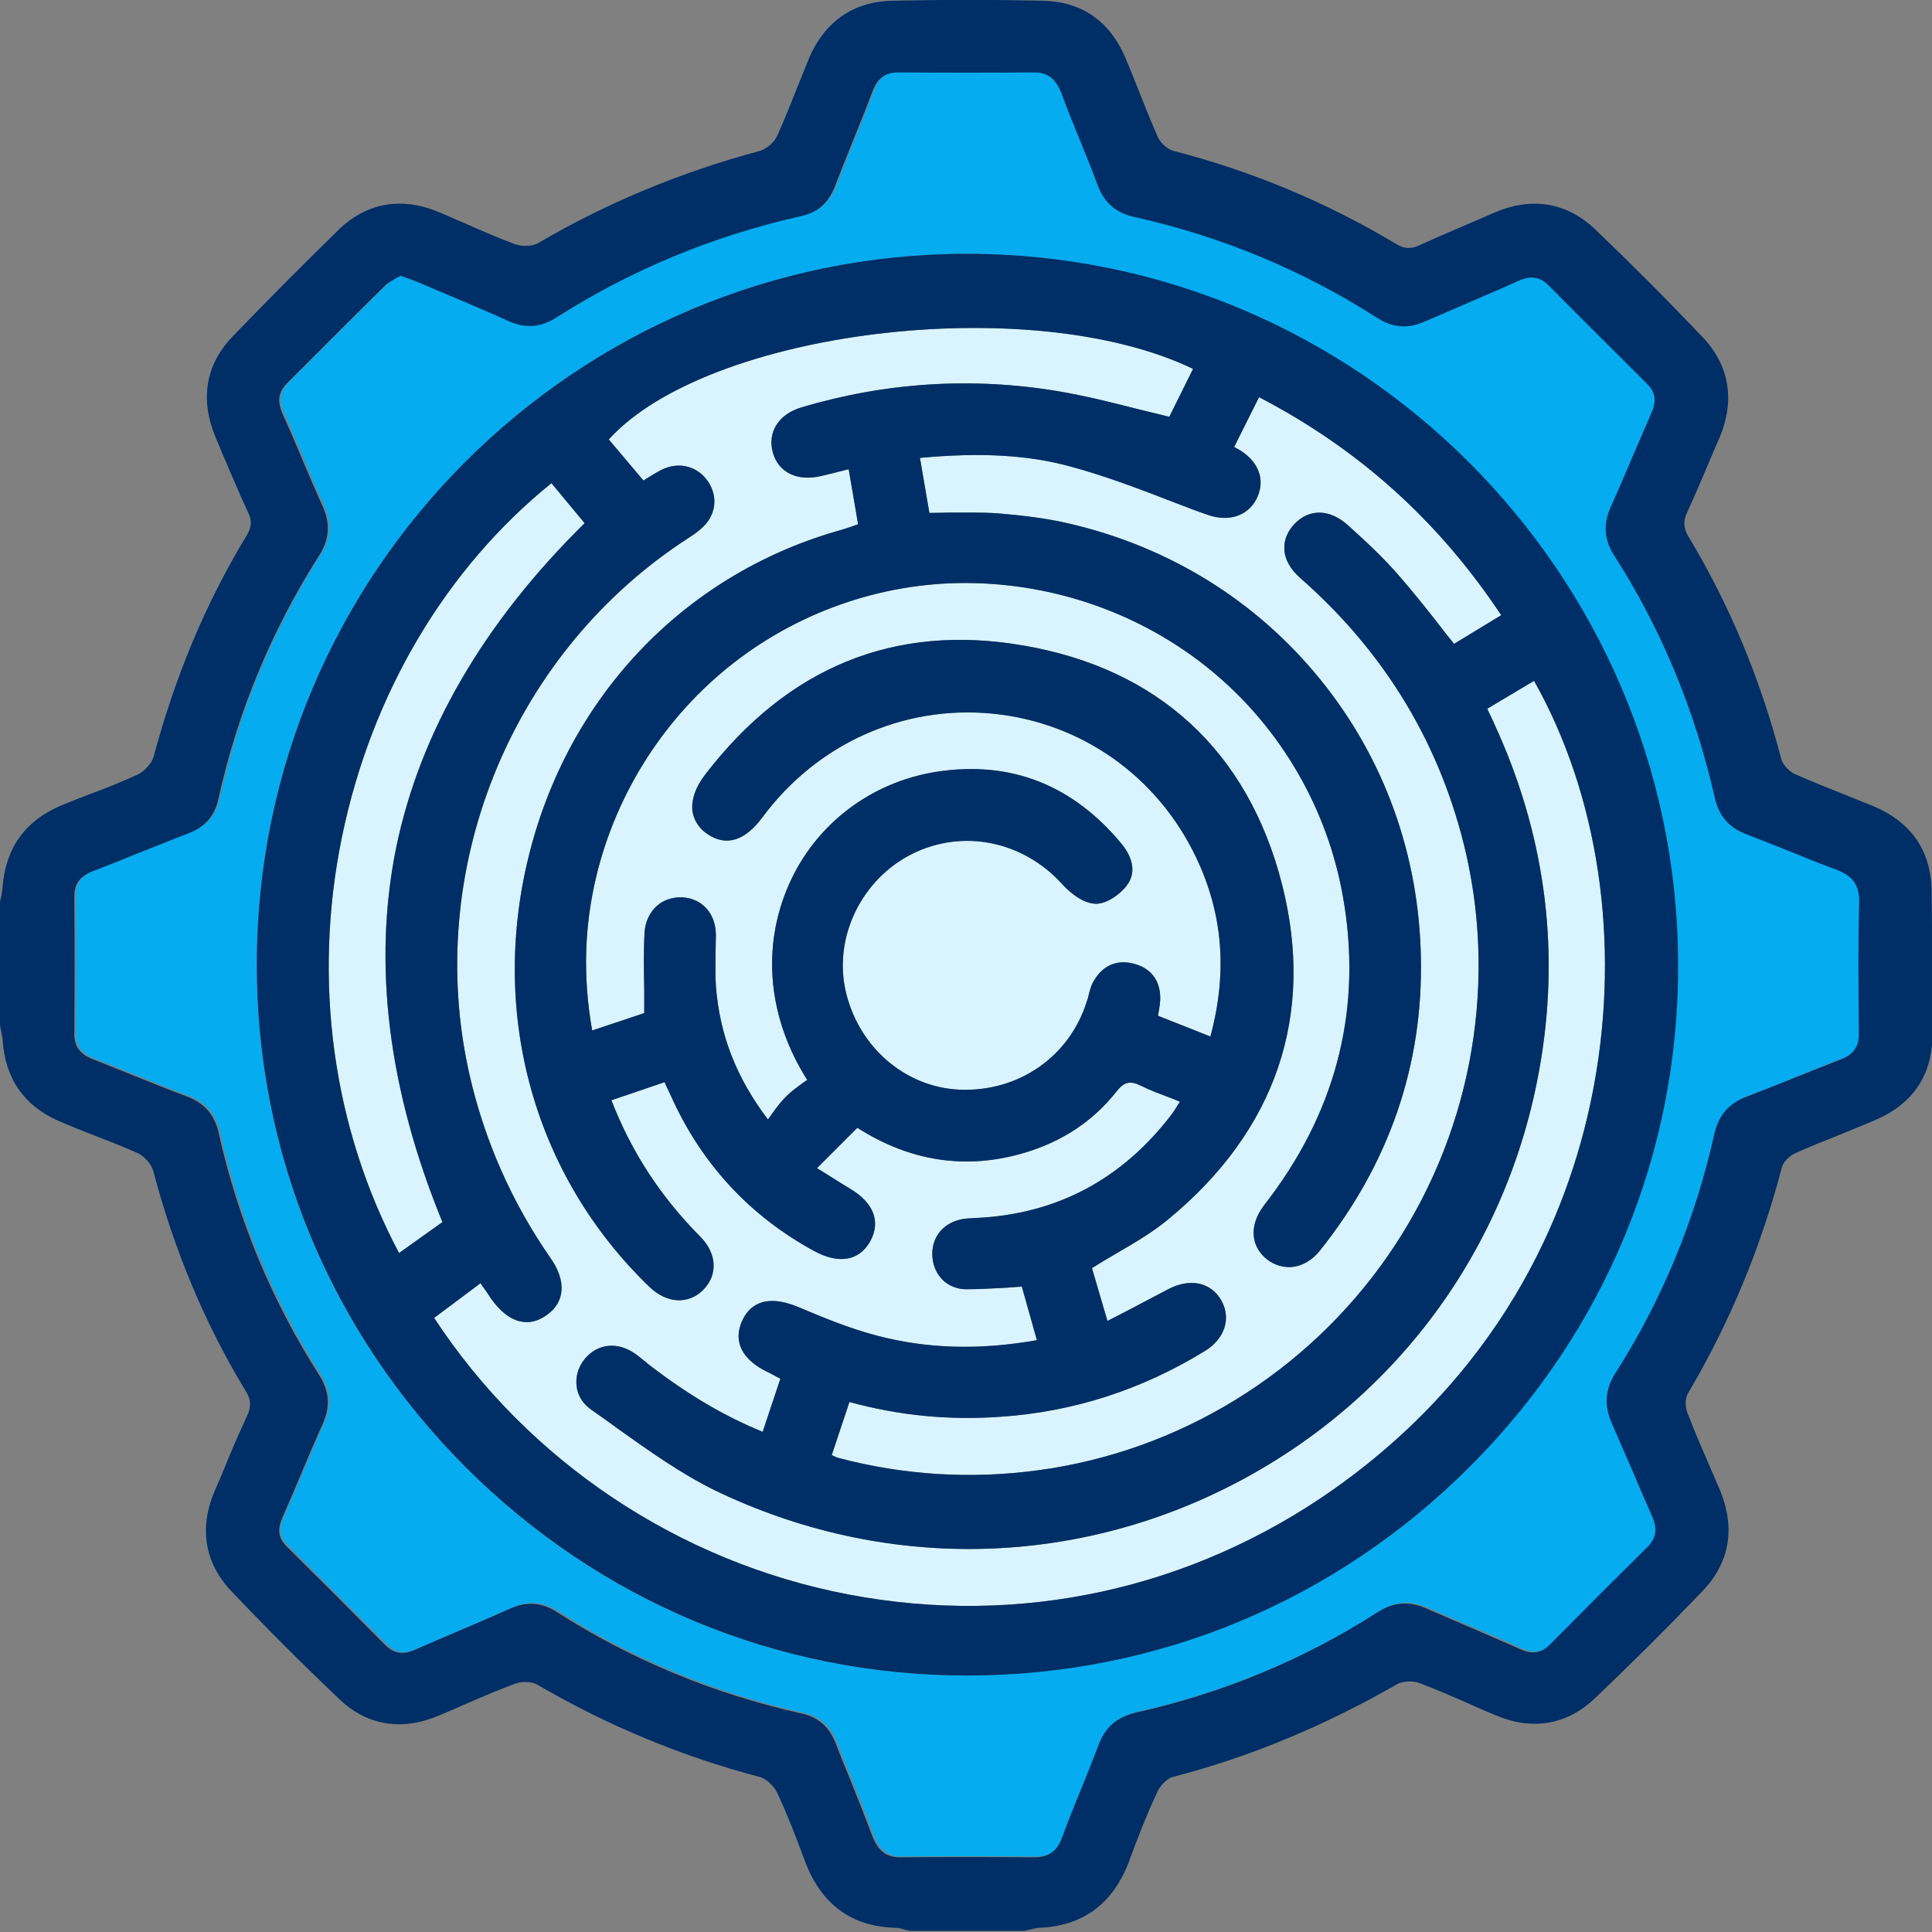
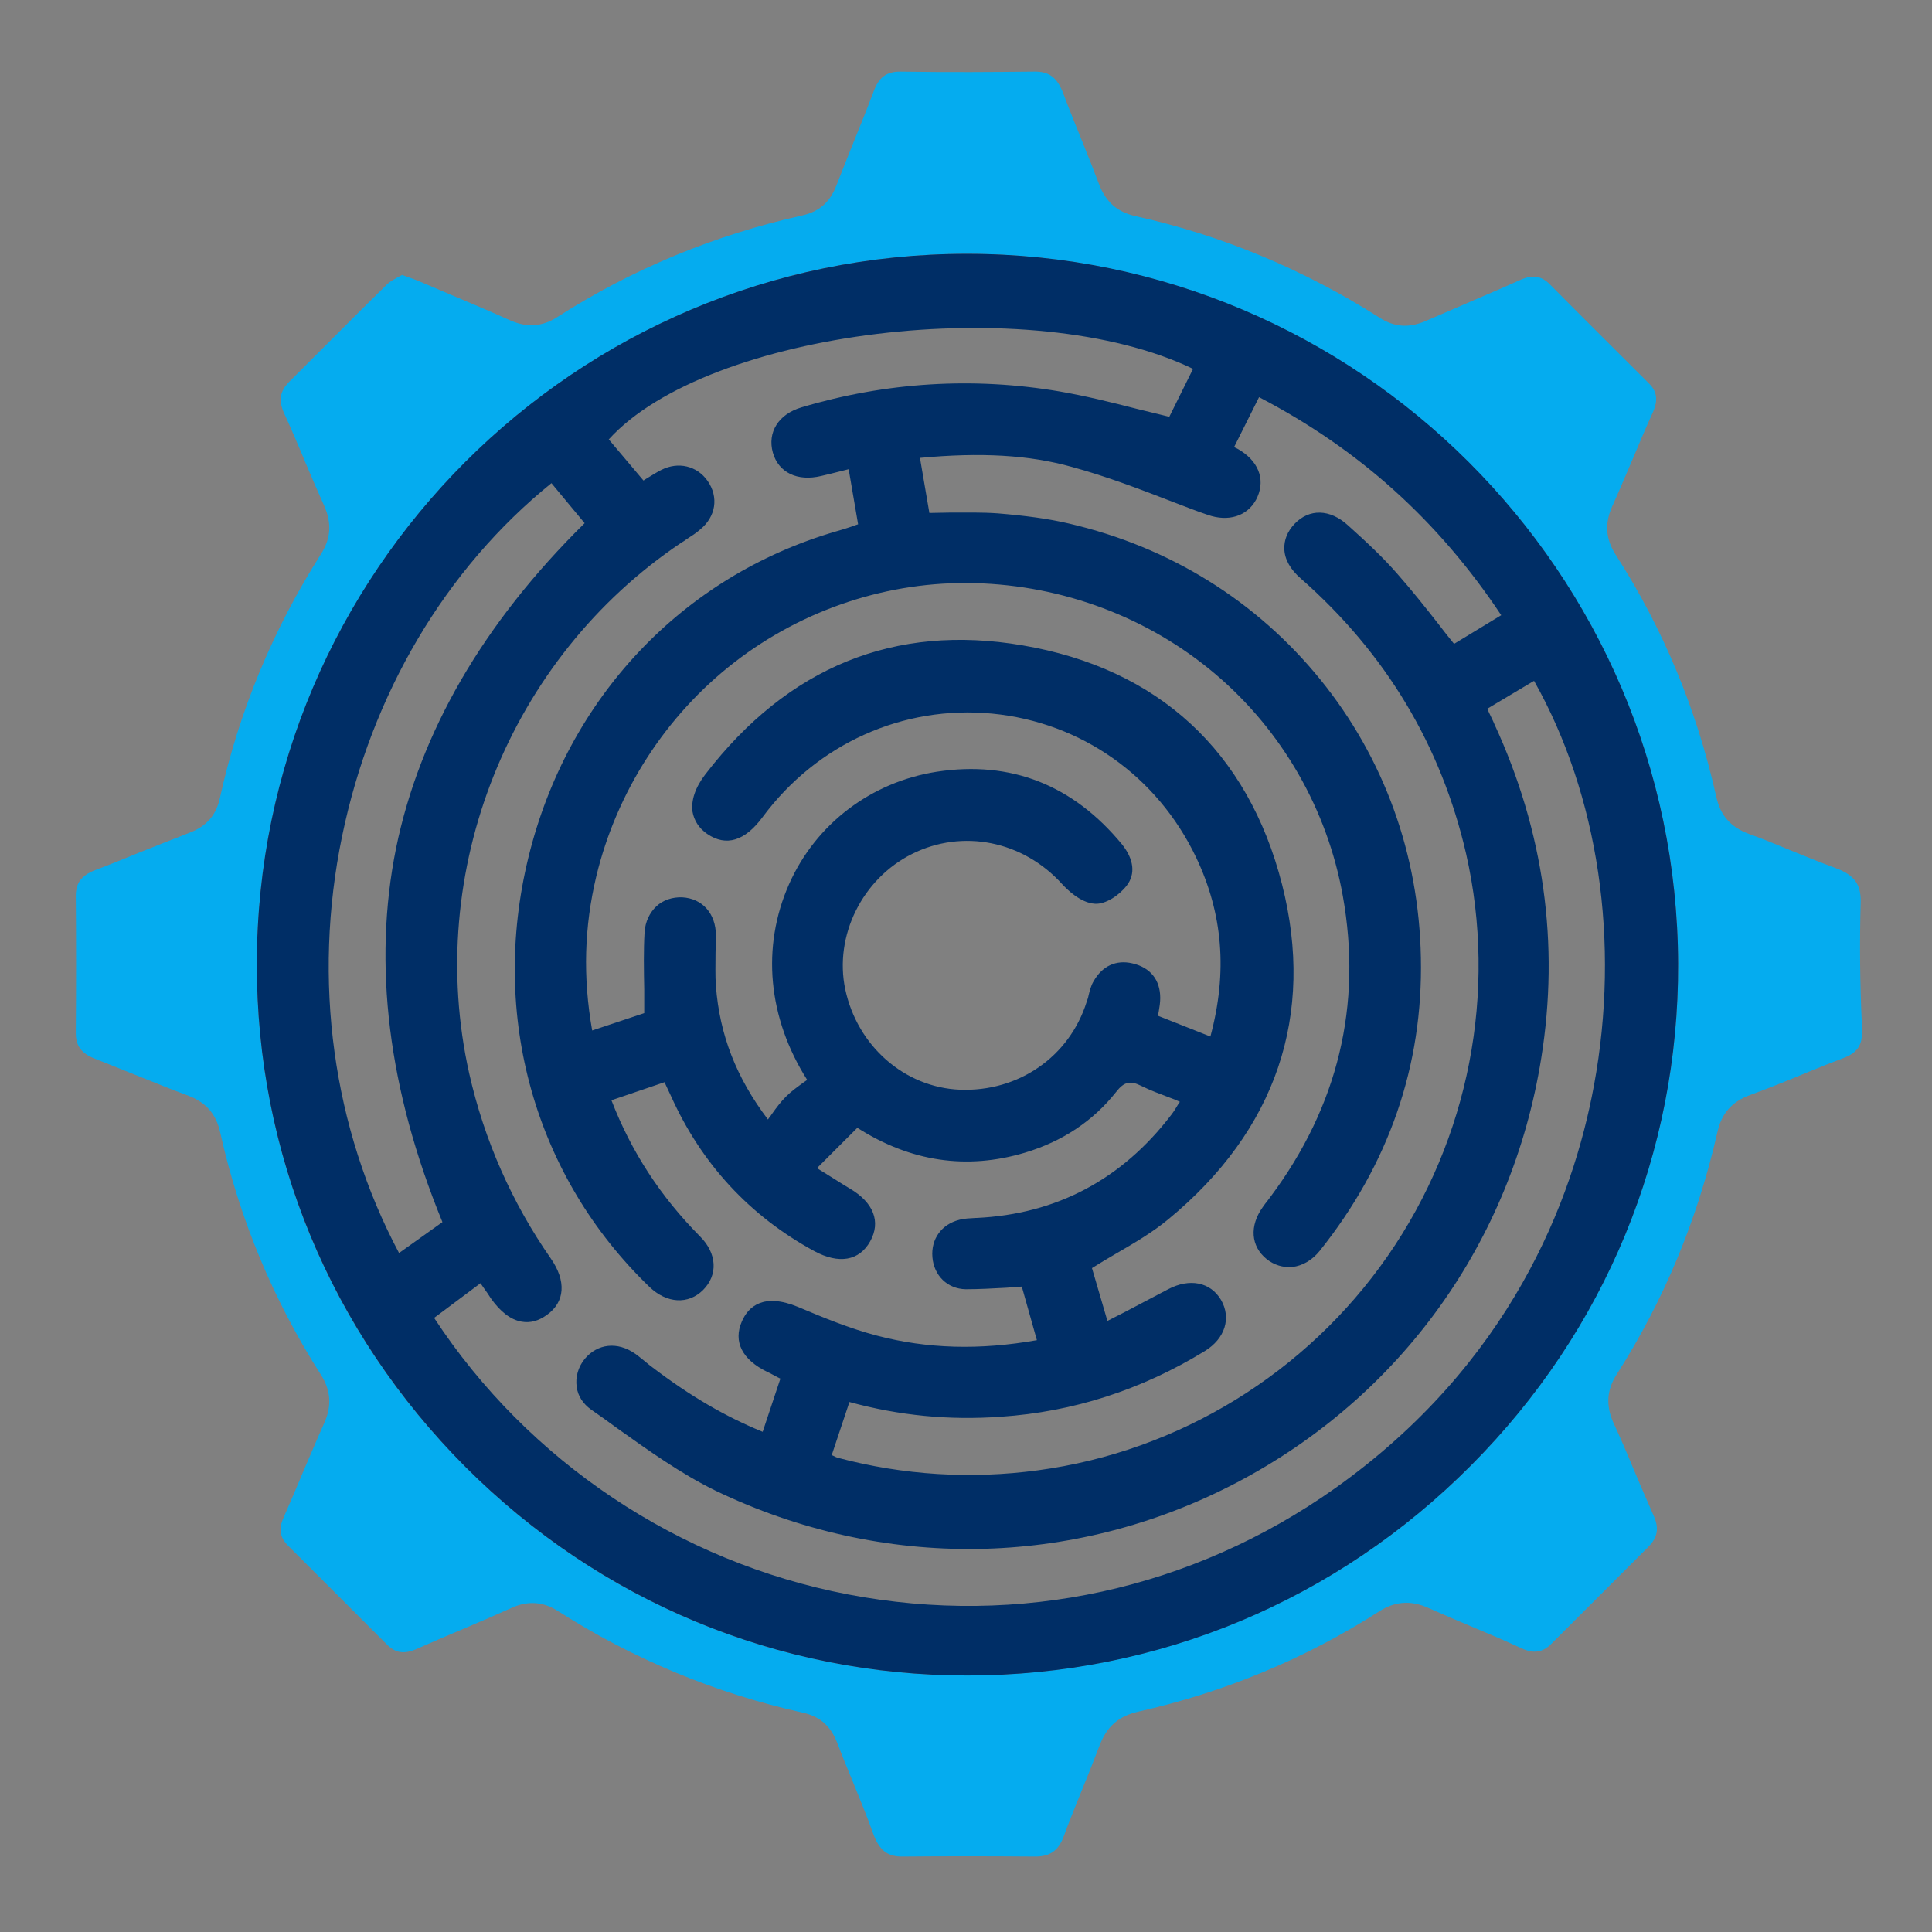
<svg xmlns="http://www.w3.org/2000/svg" width="104" height="104" viewBox="0 0 104 104" fill="none">
  <rect x="0" y="0" width="104" height="104" fill="#808080" stroke="none" />
  <g clip-path="url(#clip0_865_374)">
-     <path d="M25.869 69.075L25.99 69.258C26.153 69.481 26.295 69.684 26.437 69.908C26.945 70.618 27.493 71.045 28.082 71.146C28.549 71.227 28.995 71.106 29.442 70.781C30.417 70.09 30.498 68.953 29.645 67.735C27.554 64.73 26.072 61.38 25.259 57.786C22.823 46.903 27.412 35.431 36.671 29.217C36.772 29.156 36.874 29.095 36.975 29.014C37.219 28.852 37.462 28.71 37.686 28.507C38.539 27.816 38.701 26.76 38.092 25.887C37.523 25.075 36.508 24.831 35.594 25.299C35.351 25.42 35.107 25.583 34.864 25.725C34.803 25.765 34.721 25.806 34.64 25.867L32.772 23.654C38.112 17.765 55.513 15.654 64.224 19.857L62.945 22.436C62.356 22.293 61.767 22.151 61.199 22.009C59.777 21.644 58.457 21.319 57.056 21.075C52.407 20.283 47.716 20.567 43.148 21.928C41.909 22.293 41.3 23.268 41.605 24.364C41.909 25.441 42.924 25.928 44.204 25.623C44.549 25.542 44.894 25.461 45.28 25.359L45.686 25.258L46.193 28.222C46.092 28.263 45.99 28.283 45.909 28.324C45.605 28.425 45.3 28.527 44.995 28.608C36.731 31.024 30.539 37.583 28.447 46.151C26.356 54.7 28.792 63.329 34.965 69.278C35.899 70.172 37.056 70.233 37.848 69.441C38.66 68.629 38.599 67.471 37.686 66.557C35.554 64.405 33.99 62.009 32.914 59.227L35.777 58.253L35.838 58.395C35.94 58.598 36.021 58.801 36.122 59.004C37.767 62.659 40.366 65.461 43.838 67.349C45.158 68.06 46.254 67.877 46.843 66.821C47.432 65.766 47.026 64.73 45.747 63.979C45.3 63.715 44.874 63.431 44.407 63.146C44.264 63.065 44.122 62.964 43.98 62.882L46.153 60.71C49.016 62.537 52.041 62.984 55.168 62.05C57.199 61.441 58.843 60.344 60.082 58.781C60.508 58.233 60.833 58.151 61.442 58.456C61.929 58.7 62.437 58.882 62.965 59.085C63.148 59.146 63.331 59.227 63.513 59.309C63.493 59.349 63.473 59.39 63.432 59.431C63.31 59.633 63.188 59.837 63.046 60.019C60.386 63.491 56.874 65.359 52.569 65.562H52.529C52.224 65.583 51.919 65.583 51.635 65.664C50.681 65.908 50.112 66.7 50.193 67.674C50.275 68.669 51.006 69.38 51.98 69.4C52.711 69.4 53.422 69.359 54.173 69.319C54.457 69.299 54.721 69.278 55.006 69.258L55.818 72.141C52.731 72.689 49.909 72.608 47.209 71.897C45.726 71.512 44.264 70.903 42.965 70.354C41.097 69.583 40.285 70.334 39.94 71.126C39.452 72.222 39.96 73.197 41.3 73.847C41.483 73.928 41.645 74.029 41.848 74.131L42.011 74.212L41.056 77.075C39.066 76.263 37.178 75.166 35.148 73.623C35.006 73.522 34.884 73.42 34.762 73.319C34.579 73.177 34.397 73.014 34.193 72.872C33.239 72.202 32.163 72.324 31.473 73.156C31.127 73.583 30.965 74.131 31.046 74.659C31.107 75.146 31.391 75.573 31.818 75.877C32.285 76.202 32.772 76.547 33.239 76.892C34.924 78.09 36.65 79.329 38.518 80.243C47.513 84.567 57.747 84.425 66.559 79.816C75.391 75.187 81.381 66.862 82.965 56.974C83.96 50.801 83.107 44.75 80.447 38.984C80.366 38.781 80.264 38.598 80.163 38.375L80.061 38.151L82.579 36.649C86.051 42.801 87.229 50.72 85.808 58.415C84.671 64.608 81.3 73.42 71.858 80.121C64.163 85.562 54.864 87.593 45.645 85.826C36.529 84.08 28.427 78.659 23.371 70.943L25.869 69.075Z" fill="#DAF4FF" />
-     <path d="M67.615 26.902C68.122 25.947 67.838 24.953 66.823 24.282C66.721 24.221 66.64 24.161 66.498 24.1C66.478 24.079 66.457 24.079 66.437 24.059L67.777 21.379C73.158 24.181 77.422 28.018 80.813 33.115L78.275 34.658C77.99 34.313 77.706 33.947 77.442 33.602C76.711 32.668 76.001 31.775 75.249 30.922C74.457 30.008 73.564 29.176 72.569 28.282C71.594 27.389 70.478 27.369 69.686 28.201C69.3 28.607 69.117 29.074 69.138 29.562C69.158 30.11 69.462 30.658 70.031 31.145C74.6 35.166 77.584 40.14 78.924 45.968C80.61 53.399 79.087 61.298 74.701 67.612C70.315 73.927 63.452 78.13 55.879 79.145C52.264 79.633 48.63 79.409 45.117 78.475C45.036 78.455 44.955 78.414 44.833 78.353C44.813 78.353 44.792 78.333 44.772 78.333L45.726 75.47C48.407 76.201 51.087 76.465 53.889 76.262C57.767 75.998 61.442 74.82 64.853 72.729C65.95 72.059 66.295 70.942 65.726 69.968C65.158 69.013 64.041 68.79 62.884 69.399C62.112 69.805 61.341 70.211 60.528 70.638C60.224 70.8 59.919 70.942 59.615 71.105L58.782 68.262C59.209 67.998 59.635 67.734 60.061 67.491C61.077 66.902 62.051 66.333 62.904 65.623C68.691 60.851 70.802 54.638 69.016 47.612C67.188 40.445 62.356 35.978 55.046 34.739C48.163 33.562 42.417 35.897 37.97 41.684C37.422 42.394 37.199 43.084 37.28 43.694C37.361 44.161 37.625 44.587 38.072 44.892C39.087 45.582 40.102 45.277 41.056 43.978C43.98 40.039 48.61 37.947 53.422 38.414C58.193 38.881 62.295 41.765 64.386 46.151C65.828 49.176 66.092 52.323 65.158 55.795L62.336 54.678C62.356 54.597 62.356 54.516 62.376 54.455C62.417 54.211 62.457 53.968 62.457 53.724C62.457 52.749 61.929 52.079 60.955 51.856C60.082 51.653 59.33 51.998 58.863 52.831C58.721 53.074 58.66 53.338 58.599 53.582C58.579 53.704 58.539 53.805 58.498 53.927C57.564 56.892 54.823 58.78 51.676 58.658C48.691 58.536 46.153 56.303 45.503 53.257C44.894 50.374 46.417 47.308 49.097 45.968C51.818 44.607 55.066 45.257 57.178 47.592C57.401 47.836 58.153 48.607 58.945 48.648C59.513 48.688 60.264 48.181 60.65 47.673C61.138 47.044 61.036 46.252 60.407 45.46C57.767 42.252 54.417 40.932 50.437 41.541C46.904 42.09 43.919 44.343 42.478 47.592C40.975 50.983 41.341 54.8 43.452 58.13C43.391 58.171 43.31 58.232 43.249 58.272C42.945 58.496 42.599 58.739 42.315 59.024C42.031 59.308 41.787 59.633 41.544 59.978C41.483 60.079 41.401 60.161 41.341 60.262C39.635 58.008 38.742 55.714 38.539 53.074C38.498 52.506 38.518 51.917 38.518 51.328C38.518 51.003 38.539 50.678 38.539 50.353C38.539 49.176 37.808 48.364 36.731 48.303C36.203 48.282 35.696 48.445 35.33 48.79C34.965 49.135 34.742 49.623 34.701 50.151C34.64 51.186 34.66 52.201 34.681 53.277C34.681 53.684 34.681 54.11 34.681 54.536L31.879 55.47C31.371 52.587 31.452 49.886 32.102 47.166C33.199 42.617 35.838 38.516 39.533 35.653C43.229 32.79 47.838 31.267 52.468 31.389C57.239 31.511 61.828 33.237 65.422 36.282C69.016 39.328 71.452 43.572 72.285 48.221C73.341 54.11 72.021 59.551 68.407 64.404C68.346 64.486 68.285 64.567 68.224 64.648C68.143 64.749 68.061 64.851 67.98 64.973C67.249 65.988 67.33 67.085 68.183 67.775C68.589 68.1 69.077 68.242 69.564 68.201C70.112 68.14 70.64 67.836 71.046 67.328C74.762 62.678 76.61 57.359 76.488 51.551C76.386 45.988 74.498 40.79 71.067 36.567C67.635 32.343 62.965 29.44 57.544 28.181C56.427 27.917 55.168 27.755 53.706 27.633C52.833 27.572 51.98 27.592 51.087 27.592C50.742 27.592 50.396 27.612 50.031 27.612L49.523 24.648C52.792 24.343 55.391 24.485 57.706 25.135C59.574 25.643 61.422 26.354 63.209 27.044C63.797 27.267 64.407 27.511 65.016 27.714C66.112 28.1 67.127 27.795 67.615 26.902Z" fill="#DAF4FF" />
-     <path d="M29.685 26.01L31.472 28.162C26.01 33.543 22.599 39.431 21.319 45.665C20.061 51.898 20.893 58.66 23.817 65.786L21.482 67.451C17.908 60.731 16.812 52.771 18.416 45.015C20 37.36 23.979 30.619 29.685 26.01Z" fill="#DAF4FF" />
    <path d="M100.161 48.547C100.182 47.613 99.816 47.105 98.841 46.739C98.009 46.435 97.156 46.09 96.364 45.765C95.633 45.46 94.882 45.156 94.151 44.892C93.156 44.526 92.608 43.897 92.385 42.882C91.349 38.212 89.522 33.826 86.963 29.846C86.435 29.014 86.374 28.181 86.781 27.267C87.166 26.415 87.532 25.542 87.897 24.689C88.243 23.856 88.608 23.003 88.994 22.151C89.258 21.542 89.197 21.054 88.75 20.628L88.547 20.425C86.882 18.76 85.136 17.034 83.451 15.328C82.984 14.841 82.496 14.78 81.847 15.064C80.953 15.47 80.04 15.856 79.146 16.242C78.354 16.587 77.542 16.933 76.75 17.278C75.857 17.663 75.065 17.623 74.253 17.095C70.212 14.516 65.786 12.668 61.116 11.633C60.141 11.41 59.532 10.882 59.166 9.927C58.882 9.176 58.578 8.405 58.273 7.653C57.928 6.8 57.562 5.907 57.237 5.034C56.913 4.181 56.486 3.836 55.654 3.856C53.501 3.877 51.146 3.897 48.466 3.856H48.446C47.715 3.856 47.309 4.161 47.024 4.932C46.679 5.846 46.314 6.76 45.948 7.653C45.644 8.425 45.319 9.217 45.014 10.009C44.669 10.882 44.1 11.389 43.207 11.592C38.476 12.648 34.029 14.476 29.989 17.075C29.197 17.582 28.385 17.643 27.491 17.257C26.232 16.689 24.913 16.141 23.674 15.613L22.578 15.146C22.375 15.064 22.172 14.983 21.928 14.902C21.826 14.861 21.745 14.841 21.643 14.8C21.562 14.841 21.501 14.882 21.42 14.922C21.197 15.044 20.974 15.166 20.811 15.328C19.857 16.262 18.882 17.237 17.948 18.171C17.156 18.963 16.364 19.755 15.572 20.547C15.065 21.054 14.984 21.562 15.288 22.232C15.694 23.125 16.08 24.019 16.446 24.912C16.77 25.684 17.116 26.476 17.461 27.247C17.867 28.181 17.806 28.993 17.278 29.826C14.72 33.846 12.872 38.252 11.836 42.963C11.633 43.897 11.105 44.486 10.192 44.831C9.298 45.176 8.385 45.542 7.512 45.887C6.72 46.212 5.928 46.536 5.116 46.841C4.385 47.125 4.08 47.531 4.08 48.222C4.1 50.658 4.1 53.136 4.08 55.613C4.08 56.303 4.385 56.709 5.116 56.993C5.826 57.278 6.557 57.562 7.248 57.846C8.182 58.212 9.136 58.618 10.09 58.963C11.085 59.328 11.633 59.958 11.857 60.973C12.892 65.623 14.72 70.009 17.278 74.009C17.806 74.841 17.867 75.674 17.461 76.587C17.075 77.44 16.709 78.334 16.344 79.166C15.999 79.998 15.633 80.851 15.268 81.684C14.984 82.313 15.065 82.76 15.512 83.207C16.953 84.648 18.862 86.557 20.811 88.506C21.278 88.993 21.765 89.054 22.415 88.77C23.288 88.384 24.182 87.998 25.055 87.633C25.867 87.288 26.72 86.922 27.532 86.557C27.918 86.374 28.303 86.293 28.669 86.293C29.136 86.293 29.583 86.435 30.029 86.719C34.05 89.298 38.496 91.146 43.248 92.201C44.141 92.404 44.709 92.912 45.055 93.785C45.319 94.476 45.603 95.186 45.887 95.856C46.273 96.811 46.679 97.785 47.024 98.76C47.349 99.613 47.796 99.958 48.608 99.938C50.821 99.917 53.136 99.917 55.694 99.938C55.715 99.938 55.715 99.938 55.735 99.938C56.527 99.938 56.974 99.613 57.258 98.861C57.542 98.07 57.867 97.298 58.172 96.526C58.517 95.694 58.862 94.821 59.187 93.968C59.572 92.953 60.202 92.384 61.258 92.141C65.887 91.105 70.253 89.298 74.212 86.76C75.085 86.191 75.938 86.13 76.892 86.557C77.725 86.922 78.557 87.288 79.39 87.633C80.222 87.978 81.075 88.344 81.907 88.729C82.557 89.034 83.045 88.953 83.512 88.486C85.441 86.557 87.146 84.851 88.73 83.267C89.237 82.76 89.319 82.252 89.014 81.582C88.628 80.709 88.243 79.816 87.877 78.943C87.552 78.151 87.207 77.359 86.841 76.567C86.435 75.633 86.496 74.821 87.024 73.988C89.583 69.988 91.39 65.603 92.446 60.953C92.669 59.938 93.217 59.308 94.212 58.943C95.268 58.557 96.324 58.13 97.339 57.704C97.989 57.44 98.638 57.176 99.288 56.932C99.958 56.669 100.243 56.262 100.222 55.592V55.085C100.121 52.973 100.1 50.74 100.161 48.547ZM79.187 78.882C71.938 86.171 62.314 90.171 52.08 90.191H52.06C41.887 90.191 32.283 86.212 25.055 78.963C17.786 71.694 13.806 62.09 13.826 51.877C13.847 30.8 31.004 13.663 52.039 13.663C52.06 13.663 52.06 13.663 52.06 13.663C73.095 13.684 90.273 30.821 90.334 51.877C90.374 62.029 86.415 71.613 79.187 78.882Z" fill="#05ACEF" />
-     <path d="M103.979 47.938C103.939 45.745 102.842 44.202 100.731 43.349C100.324 43.187 99.918 43.025 99.512 42.862C98.558 42.476 97.563 42.091 96.609 41.664C96.284 41.522 95.959 41.136 95.878 40.832C94.761 36.527 93.076 32.507 90.883 28.872C90.619 28.426 90.599 28.06 90.822 27.573C91.289 26.558 91.736 25.502 92.162 24.486C92.284 24.182 92.426 23.877 92.548 23.593C93.421 21.563 93.096 19.654 91.634 18.131C89.746 16.141 87.817 14.212 85.888 12.365C84.345 10.883 82.457 10.578 80.426 11.451L79.594 11.816C78.558 12.263 77.482 12.71 76.426 13.197C75.939 13.421 75.573 13.4 75.126 13.116C71.431 10.903 67.411 9.217 63.167 8.121C62.862 8.04 62.477 7.715 62.335 7.39C61.969 6.578 61.644 5.745 61.319 4.933C61.076 4.324 60.832 3.695 60.568 3.086C59.736 1.136 58.213 0.08 56.142 0.04C53.522 -0.021 50.802 -0.021 48.04 0.04C45.908 0.08 44.345 1.197 43.512 3.228C43.33 3.674 43.147 4.141 42.964 4.588C42.599 5.502 42.233 6.436 41.827 7.329C41.665 7.674 41.258 8.02 40.913 8.121C36.67 9.258 32.649 10.923 28.954 13.096C28.67 13.258 28.121 13.278 27.756 13.157C26.822 12.811 25.888 12.405 24.974 11.999C24.527 11.816 24.101 11.613 23.654 11.431C21.644 10.578 19.776 10.903 18.274 12.324C16.345 14.212 14.396 16.162 12.507 18.131C11.066 19.634 10.761 21.502 11.594 23.512L11.898 24.243C12.365 25.339 12.852 26.497 13.36 27.593C13.583 28.06 13.543 28.405 13.238 28.893C11.066 32.486 9.441 36.365 8.264 40.751C8.162 41.096 7.776 41.522 7.39 41.705C6.578 42.07 5.746 42.416 4.913 42.72C4.365 42.923 3.817 43.146 3.269 43.37C1.36 44.182 0.304 45.644 0.142 47.735C0.121 47.979 0.081 48.202 0.02 48.446C-0 48.568 -0.021 48.669 -0.041 48.791V54.903V54.943C-0.021 55.065 -0 55.167 0.02 55.289C0.061 55.532 0.121 55.776 0.142 55.999C0.284 58.07 1.299 59.532 3.167 60.344C3.817 60.629 4.487 60.893 5.116 61.136C5.888 61.441 6.7 61.745 7.451 62.091C7.776 62.253 8.142 62.659 8.243 63.004C9.38 67.329 11.066 71.329 13.218 74.862C13.522 75.35 13.543 75.715 13.279 76.263C12.791 77.319 12.325 78.415 11.898 79.471L11.553 80.263C10.7 82.273 11.025 84.141 12.446 85.644C14.335 87.634 16.284 89.583 18.253 91.451C19.756 92.893 21.624 93.197 23.634 92.344C24.081 92.162 24.527 91.959 24.954 91.776C25.847 91.39 26.781 90.984 27.715 90.639C28.081 90.497 28.629 90.517 28.913 90.679C32.629 92.852 36.649 94.537 40.893 95.654C41.218 95.735 41.624 96.101 41.807 96.446C42.375 97.644 42.842 98.882 43.33 100.182C44.203 102.517 45.847 103.715 48.223 103.776C48.385 103.776 48.528 103.816 48.71 103.877C48.791 103.898 48.873 103.918 48.974 103.938H55.127H55.147C55.228 103.918 55.309 103.898 55.411 103.877C55.573 103.837 55.736 103.796 55.898 103.776C58.274 103.695 59.918 102.497 60.791 100.162C61.198 99.045 61.705 97.725 62.314 96.426C62.477 96.081 62.842 95.735 63.127 95.654C67.228 94.598 71.289 92.913 75.208 90.659C75.492 90.497 76.04 90.456 76.406 90.598C77.319 90.943 78.253 91.35 79.126 91.735C79.573 91.938 80.04 92.141 80.487 92.324C82.497 93.177 84.345 92.852 85.868 91.41C87.736 89.624 89.624 87.756 91.614 85.684C93.137 84.101 93.441 82.233 92.548 80.121C92.406 79.817 92.284 79.492 92.142 79.187C91.695 78.151 91.228 77.096 90.822 76.019C90.7 75.715 90.72 75.248 90.862 75.004C93.116 71.207 94.802 67.106 95.918 62.842C95.979 62.578 96.304 62.233 96.609 62.091C97.36 61.745 98.132 61.441 98.903 61.136C99.594 60.852 100.304 60.568 101.015 60.263C102.923 59.431 103.959 57.928 104.02 55.918C104.02 53.563 104.02 50.923 103.979 47.938ZM86.761 76.608C87.106 77.4 87.451 78.212 87.796 78.984C88.162 79.857 88.548 80.751 88.934 81.624C89.238 82.314 89.157 82.822 88.649 83.309C87.045 84.893 85.34 86.598 83.431 88.527C82.964 88.994 82.477 89.075 81.827 88.771C80.995 88.405 80.142 88.04 79.309 87.674C78.497 87.329 77.644 86.964 76.812 86.598C75.858 86.172 75.005 86.233 74.132 86.801C70.172 89.339 65.827 91.146 61.177 92.182C60.121 92.426 59.472 92.974 59.106 94.009C58.781 94.862 58.436 95.735 58.091 96.568C57.786 97.319 57.462 98.111 57.177 98.903C56.893 99.674 56.446 99.979 55.654 99.979C55.634 99.979 55.634 99.979 55.614 99.979C53.055 99.959 50.741 99.959 48.528 99.979C47.715 99.999 47.269 99.654 46.944 98.801C46.578 97.827 46.193 96.852 45.807 95.898C45.522 95.207 45.238 94.517 44.974 93.827C44.629 92.954 44.06 92.446 43.167 92.243C38.416 91.187 33.969 89.339 29.949 86.761C29.502 86.476 29.055 86.334 28.588 86.334C28.223 86.334 27.858 86.415 27.451 86.598C26.639 86.964 25.786 87.329 24.974 87.674C24.101 88.04 23.208 88.426 22.335 88.811C21.685 89.096 21.198 89.014 20.731 88.547C18.802 86.598 16.893 84.69 15.431 83.248C14.984 82.801 14.924 82.355 15.187 81.725C15.553 80.893 15.918 80.04 16.264 79.207C16.629 78.355 16.994 77.481 17.38 76.629C17.786 75.715 17.726 74.882 17.198 74.05C14.639 70.05 12.812 65.664 11.776 61.014C11.553 59.999 11.005 59.37 10.01 59.004C9.055 58.659 8.101 58.253 7.167 57.888C6.477 57.603 5.746 57.319 5.035 57.035C4.304 56.751 4 56.344 4 55.654C4.02 53.177 4.02 50.7 4 48.263C4 47.573 4.284 47.167 5.035 46.883C5.827 46.578 6.639 46.253 7.431 45.928C8.304 45.583 9.218 45.218 10.111 44.872C11.025 44.527 11.553 43.938 11.756 43.004C12.791 38.294 14.639 33.888 17.198 29.867C17.726 29.035 17.786 28.202 17.38 27.289C17.035 26.517 16.69 25.725 16.365 24.953C16 24.08 15.614 23.167 15.208 22.273C14.903 21.583 14.984 21.075 15.492 20.588C16.284 19.796 17.076 19.004 17.868 18.212C18.802 17.278 19.776 16.304 20.731 15.37C20.893 15.207 21.137 15.085 21.34 14.964C21.421 14.923 21.502 14.883 21.563 14.842C21.665 14.883 21.766 14.923 21.847 14.943C22.091 15.025 22.294 15.106 22.497 15.187L23.593 15.654C24.852 16.182 26.152 16.73 27.411 17.299C28.284 17.684 29.116 17.624 29.908 17.116C33.949 14.537 38.395 12.69 43.127 11.634C44.02 11.431 44.588 10.943 44.934 10.05C45.238 9.258 45.563 8.466 45.868 7.695C46.233 6.801 46.599 5.888 46.944 4.974C47.228 4.202 47.654 3.898 48.365 3.898H48.385C51.066 3.918 53.401 3.918 55.573 3.898C56.406 3.877 56.832 4.223 57.157 5.075C57.482 5.969 57.847 6.842 58.193 7.695C58.497 8.426 58.802 9.197 59.086 9.969C59.451 10.923 60.06 11.451 61.035 11.674C65.705 12.71 70.132 14.537 74.172 17.136C74.984 17.644 75.776 17.705 76.67 17.319C77.462 16.974 78.294 16.629 79.066 16.284C79.959 15.898 80.873 15.512 81.766 15.106C82.416 14.822 82.903 14.903 83.37 15.37C85.055 17.075 86.802 18.801 88.467 20.466L88.67 20.669C89.116 21.116 89.177 21.583 88.913 22.192C88.548 23.025 88.182 23.898 87.817 24.73C87.451 25.583 87.086 26.456 86.7 27.309C86.294 28.223 86.355 29.055 86.883 29.887C89.441 33.867 91.248 38.273 92.304 42.923C92.528 43.938 93.076 44.568 94.071 44.933C94.822 45.218 95.573 45.522 96.284 45.806C97.096 46.131 97.928 46.476 98.761 46.781C99.736 47.126 100.101 47.634 100.081 48.588C100.02 50.781 100.04 53.014 100.061 55.167V55.674C100.061 56.344 99.776 56.751 99.126 57.014C98.477 57.278 97.827 57.522 97.177 57.786C96.162 58.192 95.106 58.618 94.05 59.025C93.055 59.39 92.528 60.02 92.284 61.035C91.248 65.705 89.421 70.091 86.862 74.07C86.416 74.862 86.355 75.674 86.761 76.608Z" fill="#002E66" />
    <path d="M52.06 13.664C52.039 13.664 52.039 13.664 52.039 13.664C30.984 13.664 13.847 30.801 13.826 51.877C13.806 62.09 17.806 71.695 25.055 78.964C32.303 86.212 41.887 90.192 52.06 90.192H52.08C62.314 90.192 71.938 86.172 79.187 78.882C86.415 71.634 90.374 62.029 90.334 51.877C90.273 30.821 73.095 13.664 52.06 13.664ZM25.867 69.075L25.989 69.258C26.151 69.481 26.293 69.684 26.435 69.908C26.943 70.618 27.491 71.045 28.08 71.146C28.547 71.228 28.994 71.106 29.441 70.781C30.415 70.091 30.496 68.953 29.643 67.735C27.552 64.73 26.07 61.38 25.258 57.786C22.821 46.903 27.41 35.431 36.669 29.217C36.77 29.156 36.872 29.096 36.974 29.014C37.217 28.852 37.461 28.71 37.684 28.507C38.537 27.816 38.699 26.761 38.09 25.887C37.522 25.075 36.507 24.832 35.593 25.299C35.349 25.42 35.105 25.583 34.862 25.725C34.801 25.766 34.72 25.806 34.638 25.867L32.77 23.654C38.111 17.766 55.511 15.654 64.222 19.857L62.943 22.436C62.354 22.294 61.765 22.151 61.197 22.009C59.776 21.644 58.456 21.319 57.055 21.075C52.405 20.283 47.715 20.568 43.146 21.928C41.907 22.294 41.298 23.268 41.603 24.365C41.907 25.441 42.923 25.928 44.202 25.623C44.547 25.542 44.892 25.461 45.278 25.36L45.684 25.258L46.192 28.222C46.09 28.263 45.989 28.283 45.907 28.324C45.603 28.425 45.298 28.527 44.994 28.608C36.73 31.024 30.537 37.583 28.445 46.151C26.354 54.7 28.791 63.329 34.963 69.278C35.897 70.172 37.055 70.233 37.847 69.441C38.659 68.629 38.598 67.471 37.684 66.558C35.552 64.405 33.989 62.009 32.913 59.227L35.776 58.253L35.836 58.395C35.938 58.598 36.019 58.801 36.121 59.004C37.765 62.659 40.364 65.461 43.836 67.349C45.156 68.06 46.253 67.877 46.842 66.821C47.43 65.766 47.024 64.73 45.745 63.979C45.298 63.715 44.872 63.431 44.405 63.146C44.263 63.065 44.121 62.964 43.978 62.882L46.151 60.71C49.014 62.537 52.039 62.984 55.166 62.05C57.197 61.441 58.842 60.344 60.08 58.781C60.507 58.233 60.831 58.151 61.441 58.456C61.928 58.7 62.435 58.882 62.963 59.085C63.146 59.146 63.329 59.227 63.511 59.309C63.491 59.349 63.471 59.39 63.43 59.431C63.309 59.634 63.187 59.837 63.044 60.019C60.385 63.492 56.872 65.359 52.567 65.562H52.527C52.222 65.583 51.918 65.583 51.633 65.664C50.679 65.908 50.111 66.7 50.192 67.674C50.273 68.669 51.004 69.38 51.978 69.4C52.709 69.4 53.42 69.359 54.171 69.319C54.456 69.299 54.72 69.278 55.004 69.258L55.816 72.141C52.73 72.689 49.907 72.608 47.207 71.898C45.725 71.512 44.263 70.903 42.963 70.354C41.095 69.583 40.283 70.334 39.938 71.126C39.451 72.222 39.958 73.197 41.298 73.847C41.481 73.928 41.644 74.029 41.847 74.131L42.009 74.212L41.055 77.075C39.065 76.263 37.176 75.167 35.146 73.624C35.004 73.522 34.882 73.42 34.76 73.319C34.578 73.177 34.395 73.014 34.192 72.872C33.237 72.202 32.161 72.324 31.471 73.156C31.126 73.583 30.963 74.131 31.044 74.659C31.105 75.146 31.39 75.573 31.816 75.877C32.283 76.202 32.77 76.547 33.237 76.892C34.923 78.091 36.649 79.329 38.517 80.243C47.511 84.568 57.745 84.425 66.557 79.816C75.39 75.187 81.379 66.862 82.963 56.974C83.958 50.801 83.105 44.75 80.445 38.984C80.364 38.781 80.263 38.598 80.161 38.375L80.06 38.151L82.578 36.649C86.05 42.801 87.227 50.72 85.806 58.415C84.669 64.608 81.298 73.42 71.857 80.121C64.161 85.562 54.862 87.593 45.644 85.826C36.527 84.08 28.425 78.659 23.369 70.943L25.867 69.075ZM67.613 26.903C68.121 25.948 67.836 24.953 66.821 24.283C66.72 24.222 66.638 24.162 66.496 24.101C66.476 24.08 66.456 24.08 66.435 24.06L67.775 21.38C73.156 24.182 77.42 28.019 80.811 33.116L78.273 34.659C77.989 34.314 77.704 33.948 77.441 33.603C76.71 32.669 75.999 31.776 75.248 30.923C74.456 30.009 73.562 29.177 72.567 28.283C71.593 27.39 70.476 27.37 69.684 28.202C69.298 28.608 69.116 29.075 69.136 29.562C69.156 30.111 69.461 30.659 70.029 31.146C74.598 35.167 77.583 40.141 78.923 45.969C80.608 53.4 79.085 61.299 74.699 67.613C70.314 73.928 63.451 78.131 55.877 79.146C52.263 79.634 48.628 79.41 45.116 78.476C45.034 78.456 44.953 78.415 44.831 78.354C44.811 78.354 44.791 78.334 44.77 78.334L45.725 75.471C48.405 76.202 51.085 76.466 53.887 76.263C57.765 75.999 61.441 74.821 64.852 72.73C65.948 72.06 66.293 70.943 65.725 69.969C65.156 69.014 64.039 68.791 62.882 69.4C62.111 69.806 61.339 70.212 60.527 70.639C60.222 70.801 59.918 70.943 59.613 71.106L58.781 68.263C59.207 67.999 59.633 67.735 60.06 67.492C61.075 66.903 62.05 66.334 62.902 65.624C68.689 60.852 70.801 54.639 69.014 47.613C67.187 40.446 62.354 35.979 55.044 34.74C48.161 33.562 42.415 35.898 37.968 41.684C37.42 42.395 37.197 43.085 37.278 43.694C37.359 44.161 37.623 44.588 38.07 44.892C39.085 45.583 40.1 45.278 41.055 43.979C43.978 40.04 48.608 37.948 53.42 38.415C58.192 38.882 62.293 41.766 64.385 46.151C65.826 49.177 66.09 52.324 65.156 55.796L62.334 54.679C62.354 54.598 62.354 54.517 62.374 54.456C62.415 54.212 62.456 53.969 62.456 53.725C62.456 52.75 61.928 52.08 60.953 51.857C60.08 51.654 59.329 51.999 58.862 52.832C58.72 53.075 58.659 53.339 58.598 53.583C58.578 53.705 58.537 53.806 58.496 53.928C57.562 56.892 54.821 58.781 51.674 58.659C48.689 58.537 46.151 56.304 45.501 53.258C44.892 50.375 46.415 47.309 49.095 45.969C51.816 44.608 55.065 45.258 57.176 47.593C57.4 47.837 58.151 48.608 58.943 48.649C59.511 48.689 60.263 48.182 60.649 47.674C61.136 47.045 61.034 46.253 60.405 45.461C57.765 42.253 54.415 40.933 50.435 41.542C46.902 42.09 43.918 44.344 42.476 47.593C40.974 50.984 41.339 54.801 43.451 58.131C43.39 58.172 43.309 58.233 43.248 58.273C42.943 58.497 42.598 58.74 42.314 59.025C42.029 59.309 41.786 59.634 41.542 59.979C41.481 60.08 41.4 60.161 41.339 60.263C39.633 58.009 38.74 55.715 38.537 53.075C38.496 52.507 38.517 51.918 38.517 51.329C38.517 51.004 38.537 50.679 38.537 50.354C38.537 49.177 37.806 48.365 36.73 48.304C36.202 48.283 35.694 48.446 35.329 48.791C34.963 49.136 34.74 49.623 34.699 50.151C34.638 51.187 34.659 52.202 34.679 53.278C34.679 53.684 34.679 54.111 34.679 54.537L31.877 55.471C31.369 52.588 31.451 49.887 32.1 47.167C33.197 42.618 35.836 38.517 39.532 35.654C43.227 32.791 47.836 31.268 52.466 31.39C57.237 31.512 61.826 33.238 65.42 36.283C69.014 39.329 71.451 43.573 72.283 48.222C73.339 54.111 72.019 59.552 68.405 64.405C68.344 64.486 68.283 64.568 68.222 64.649C68.141 64.75 68.06 64.852 67.978 64.974C67.248 65.989 67.329 67.085 68.182 67.776C68.588 68.101 69.075 68.243 69.562 68.202C70.111 68.141 70.638 67.837 71.044 67.329C74.76 62.679 76.608 57.359 76.486 51.552C76.385 45.989 74.496 40.791 71.065 36.568C67.633 32.344 62.963 29.441 57.542 28.182C56.425 27.918 55.166 27.755 53.704 27.634C52.831 27.573 51.978 27.593 51.085 27.593C50.74 27.593 50.395 27.613 50.029 27.613L49.522 24.649C52.791 24.344 55.39 24.486 57.704 25.136C59.572 25.644 61.42 26.354 63.207 27.045C63.796 27.268 64.405 27.512 65.014 27.715C66.111 28.101 67.126 27.796 67.613 26.903ZM29.684 26.009L31.471 28.162C26.009 33.542 22.598 39.431 21.319 45.664C20.06 51.898 20.892 58.659 23.816 65.786L21.481 67.451C17.907 60.73 16.811 52.771 18.415 45.014C19.999 37.359 23.979 30.618 29.684 26.009Z" fill="#002E66" />
  </g>
  <defs>
    <clipPath id="clip0_865_374">
      <rect width="104" height="104" fill="white" />
    </clipPath>
  </defs>
</svg>